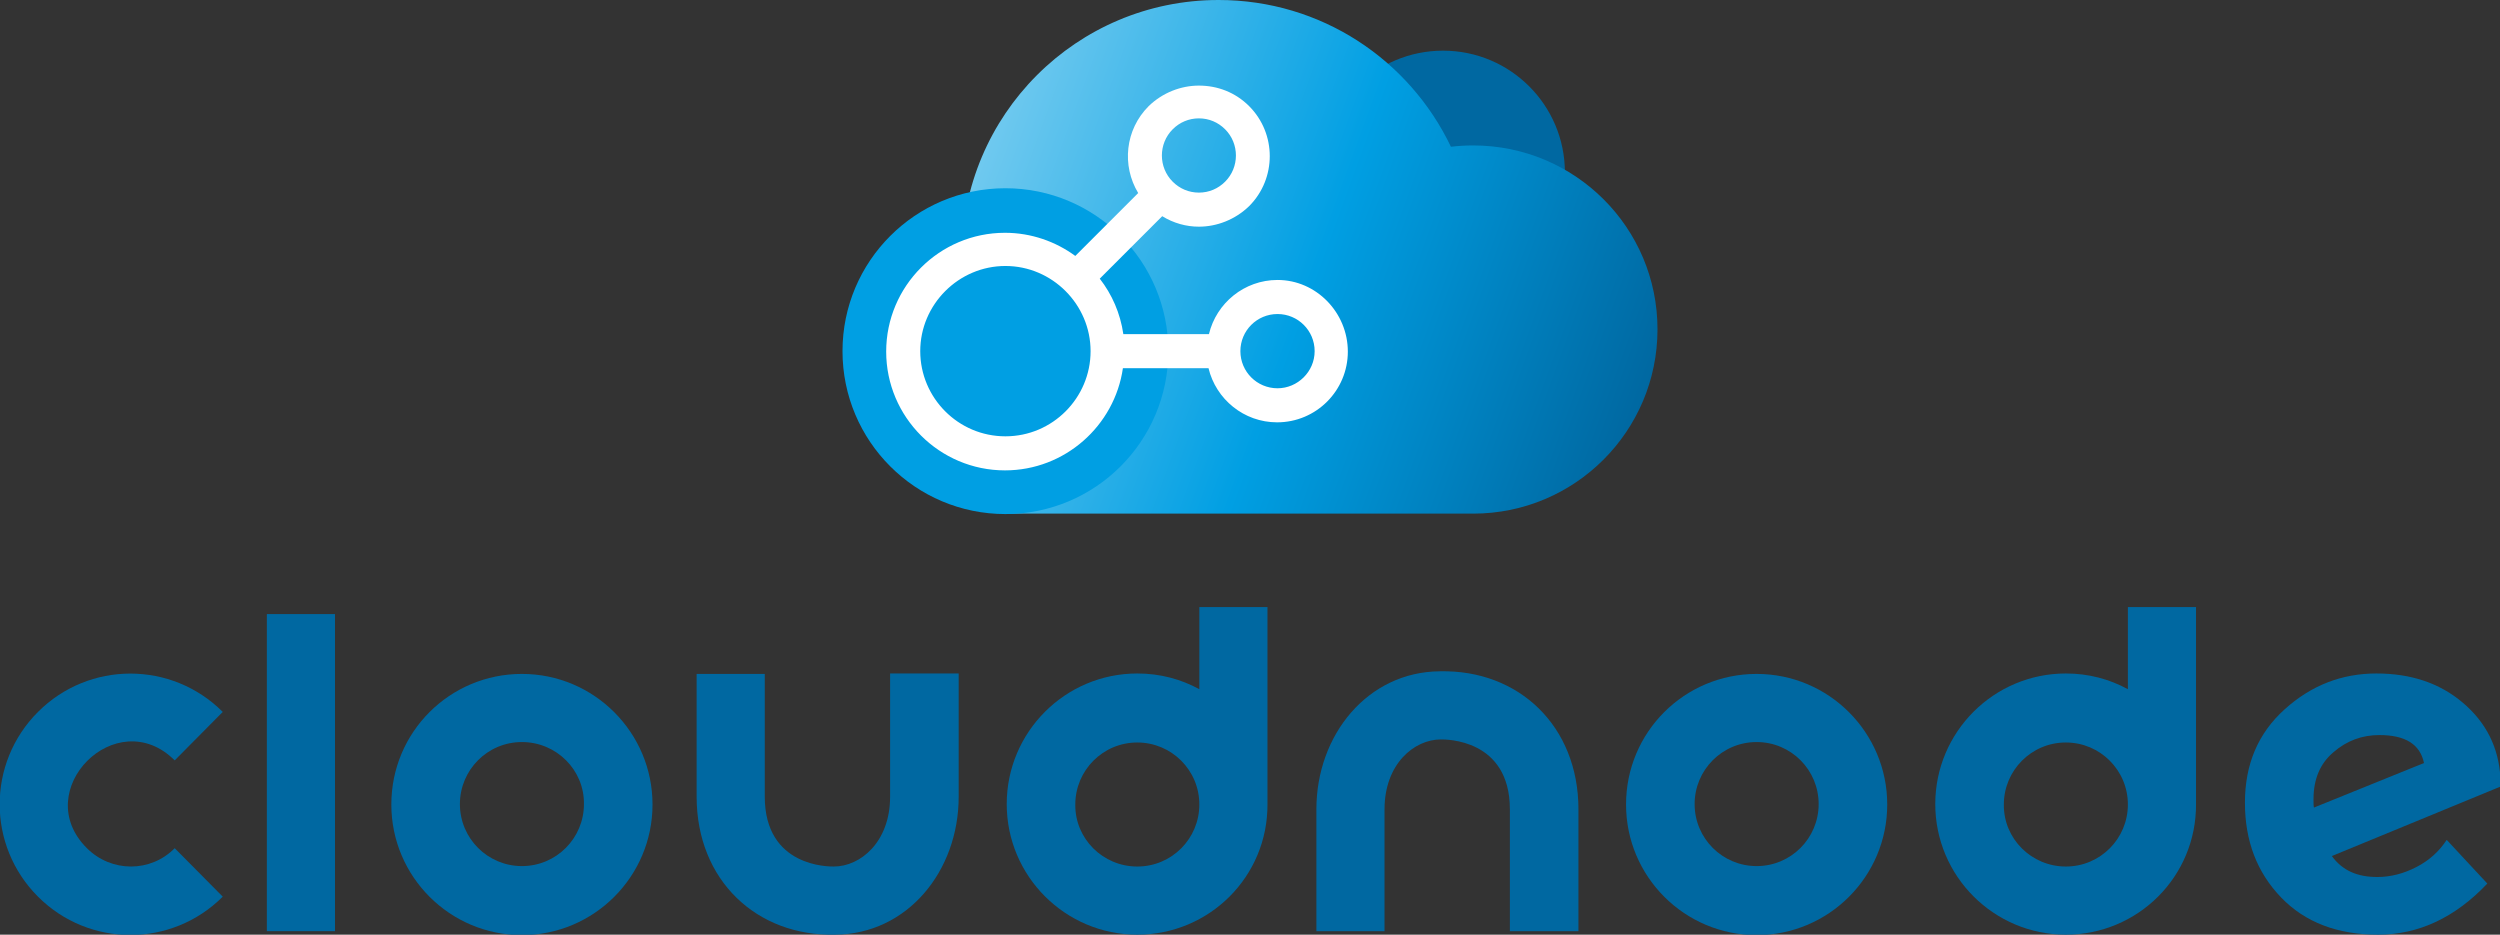
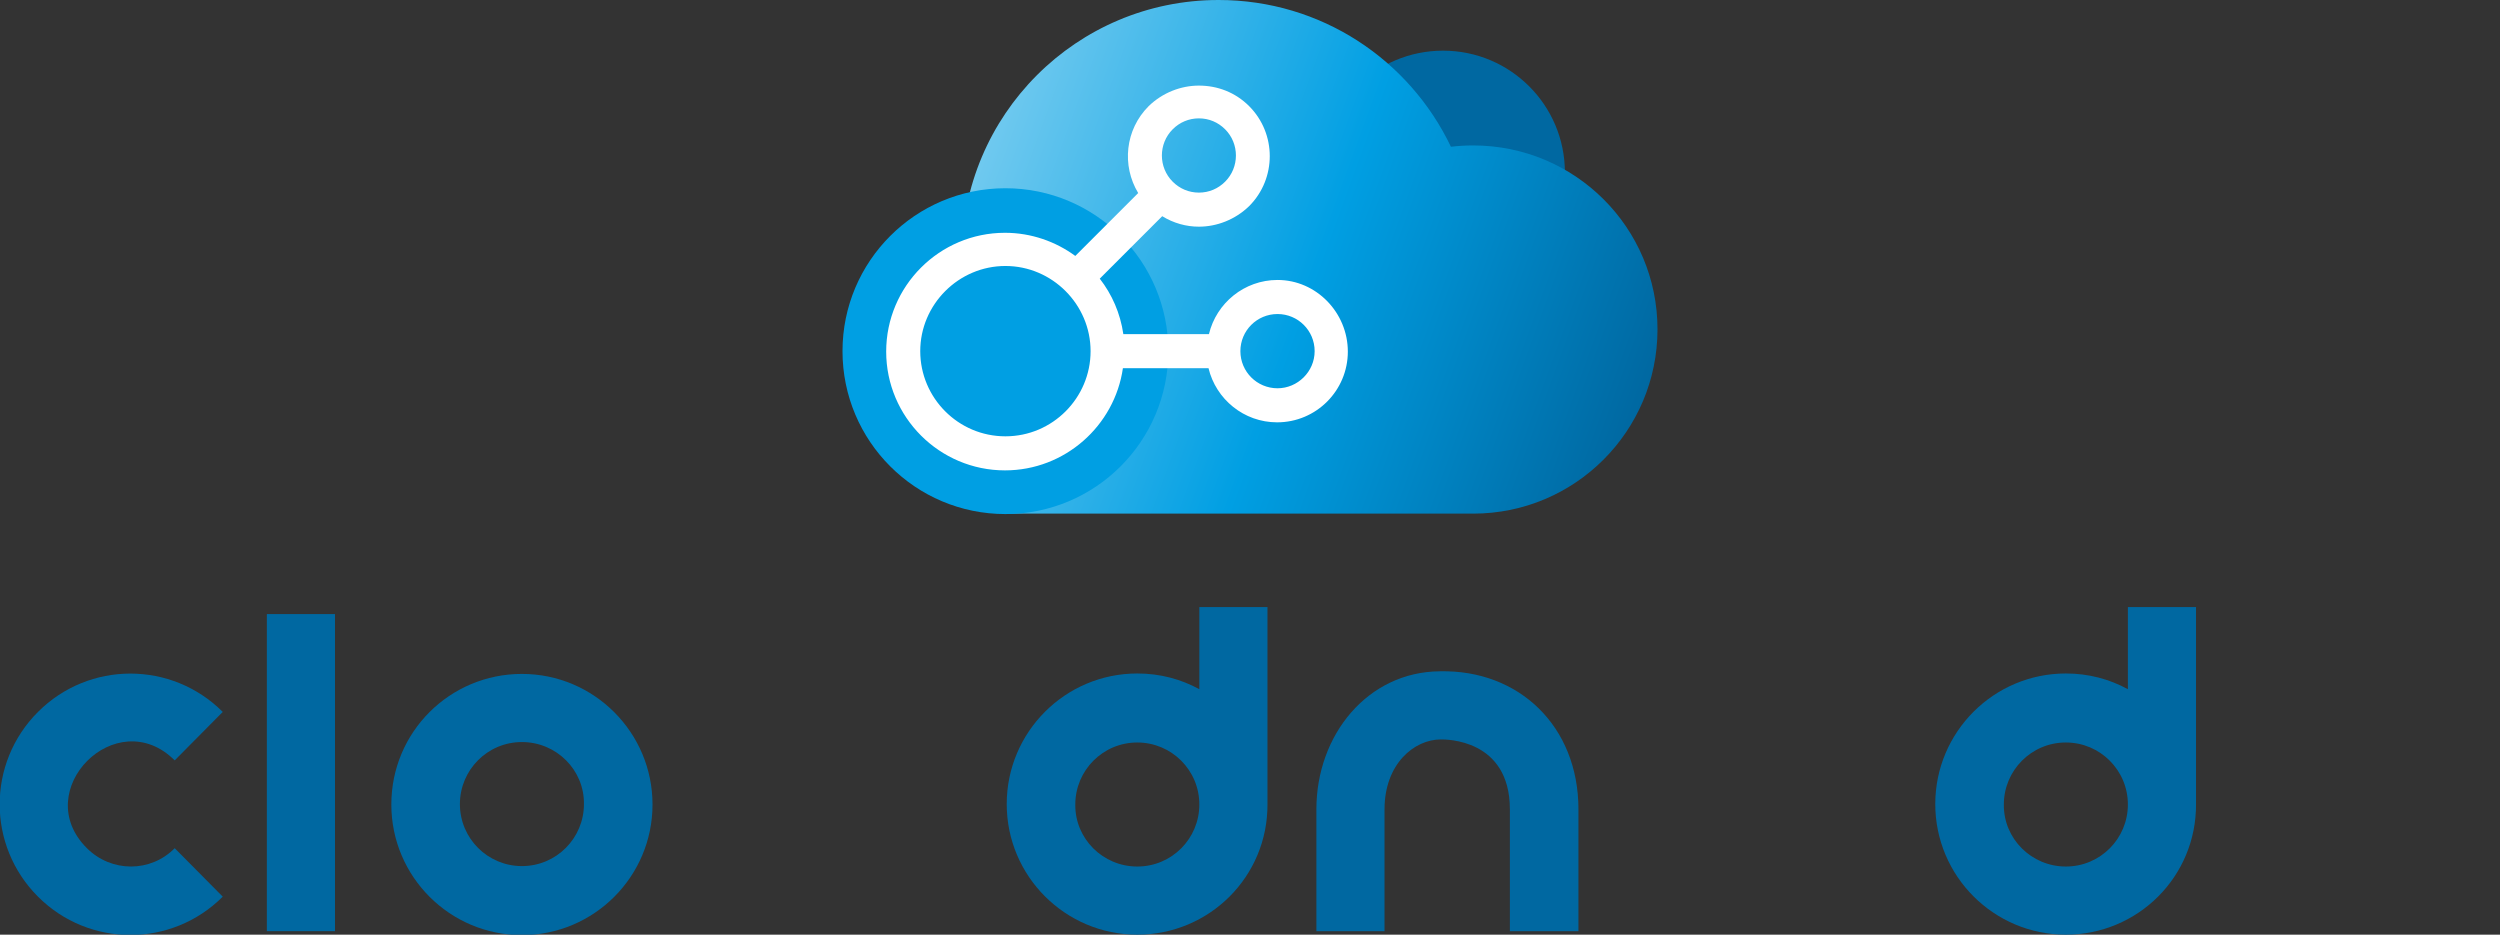
<svg xmlns="http://www.w3.org/2000/svg" version="1.1" id="Livello_1" x="0px" y="0px" viewBox="0 0 572.4 214" style="enable-background:new 0 0 572.4 214;" xml:space="preserve">
  <rect x="0" y="0" width="572.4" height="214" fill="#333333" stroke="none" />
  <style type="text/css">
	.st0{fill:#0068A1;}
	.st1{fill:url(#SVGID_1_);}
	.st2{fill:#009FE3;}
	.st3{fill:#FFFFFF;}
</style>
  <g>
    <g>
      <g>
        <circle class="st0" cx="330.4" cy="39.5" r="27.9" />
        <linearGradient id="SVGID_1_" gradientUnits="userSpaceOnUse" x1="221.499" y1="44.867" x2="373.217" y2="100.088">
          <stop offset="0" style="stop-color:#6FC9EF" />
          <stop offset="0.5" style="stop-color:#009FE3" />
          <stop offset="1" style="stop-color:#0068A1" />
        </linearGradient>
        <path class="st1" d="M337.3,33.3c-1.7,0-3.4,0.1-5.1,0.3C322.7,13.7,302.5,0,279,0c-32.5,0-58.8,26.3-58.8,58.8     c0,12.1,3.7,23.4,10,32.8v26h107.1c23.3,0,42.2-18.9,42.2-42.2S360.6,33.3,337.3,33.3z" />
        <circle class="st2" cx="230.2" cy="80.4" r="37.3" />
      </g>
      <path class="st3" d="M292.5,64.1c-7.6,0-14,5.3-15.7,12.4h-19.6c-0.7-4.8-2.6-9.1-5.4-12.7l14.3-14.3c2.6,1.6,5.5,2.4,8.4,2.4    c4.1,0,8.3-1.6,11.5-4.7c6.3-6.3,6.3-16.6,0-22.9c-3.2-3.2-7.3-4.7-11.5-4.7c-4.1,0-8.3,1.6-11.5,4.7c-5.4,5.4-6.2,13.6-2.4,19.9    l-14.4,14.4c-4.5-3.3-10.1-5.3-16.1-5.3c-15,0-27.2,12.2-27.2,27.2c0,15,12.2,27.2,27.2,27.2c13.7,0,25.1-10.2,27-23.4h19.6    c1.7,7.1,8.1,12.4,15.7,12.4c9,0,16.2-7.3,16.2-16.2S301.4,64.1,292.5,64.1z M268.5,29.6c1.6-1.6,3.7-2.5,6-2.5    c2.3,0,4.4,0.9,6,2.5c3.3,3.3,3.3,8.7,0,12c-1.6,1.6-3.7,2.5-6,2.5c-2.3,0-4.4-0.9-6-2.5C265.2,38.3,265.2,32.9,268.5,29.6z     M230.2,99.9c-10.8,0-19.5-8.8-19.5-19.5s8.8-19.5,19.5-19.5s19.5,8.8,19.5,19.5S241,99.9,230.2,99.9z M292.5,88.9    c-4.7,0-8.5-3.8-8.5-8.5s3.8-8.5,8.5-8.5s8.5,3.8,8.5,8.5S297.1,88.9,292.5,88.9z" />
    </g>
    <g>
      <path class="st0" d="M51,205.3c-11.7,11.7-30.6,11.7-42.3,0c-11.7-11.7-11.7-30.6,0-42.3c11.7-11.7,30.6-11.7,42.3,0L40,174.1    c-13.3-13.3-33.4,6.9-20.1,20.1c5.6,5.6,14.6,5.6,20.1,0L51,205.3z" />
      <rect x="61.1" y="140.6" class="st0" width="15.6" height="72.6" />
-       <path class="st0" d="M402.2,154.3c16.5,0,29.9,13.4,29.9,29.9c0,16.5-13.4,29.9-29.9,29.9c-16.5,0-29.9-13.4-29.9-29.9    C372.3,167.6,385.7,154.3,402.2,154.3z M402.2,169.9c-7.9,0-14.2,6.4-14.2,14.2c0,7.9,6.4,14.2,14.2,14.2    c7.9,0,14.2-6.4,14.2-14.2C416.4,176.3,410.1,169.9,402.2,169.9z" />
      <path class="st0" d="M119.5,154.3c16.5,0,29.9,13.4,29.9,29.9c0,16.5-13.4,29.9-29.9,29.9c-16.5,0-29.9-13.4-29.9-29.9    C89.6,167.6,103,154.3,119.5,154.3z M119.5,169.9c-7.9,0-14.2,6.4-14.2,14.2c0,7.9,6.4,14.2,14.2,14.2c7.9,0,14.2-6.4,14.2-14.2    C133.8,176.3,127.4,169.9,119.5,169.9z" />
      <path class="st0" d="M345.7,213.2v-27.9c0-16.2-14.8-16-15.8-16c-6.1,0-12.9,5.6-12.9,16v27.9h-15.6v-27.9    c0-17.1,11.8-31.5,28.3-31.6c18-0.4,31.7,12.5,31.7,31.6v27.9H345.7z" />
      <path class="st0" d="M260.4,214c-16.5,0-29.9-13.4-29.9-29.9c0-16.5,13.4-29.9,29.9-29.9c5.2,0,10,1.3,14.2,3.6v-18.8h15.6v45.1    C290.3,200.7,276.9,214,260.4,214z M260.4,198.4c7.9,0,14.2-6.4,14.2-14.2c0-7.9-6.4-14.2-14.2-14.2c-7.9,0-14.2,6.4-14.2,14.2    C246.1,192,252.5,198.4,260.4,198.4z" />
      <path class="st0" d="M473,214c-16.5,0-29.9-13.4-29.9-29.9c0-16.5,13.4-29.9,29.9-29.9c5.2,0,10,1.3,14.2,3.6v-18.8h15.6v45.1    C502.9,200.7,489.5,214,473,214z M473,198.4c7.9,0,14.2-6.4,14.2-14.2c0-7.9-6.4-14.2-14.2-14.2c-7.9,0-14.2,6.4-14.2,14.2    C458.7,192,465.1,198.4,473,198.4z" />
      <g>
-         <path class="st0" d="M544.3,200.8c3.1,0,6.1-0.8,9-2.3c2.9-1.5,5.2-3.6,6.9-6.2l9.3,10c-7.4,7.8-15.7,11.7-25,11.7     c-9.3,0-16.7-2.8-22.2-8.5c-5.5-5.7-8.3-12.9-8.3-21.7c0-8.8,3-15.9,9.1-21.4c6.1-5.5,13.1-8.2,21-8.2c7.9,0,14.5,2.2,19.8,6.7     c5.3,4.5,8.2,10.2,8.6,17.2v2l-38.6,15.9C536.3,199.3,539.7,200.8,544.3,200.8z M544.8,168.3c-4,0-7.5,1.3-10.5,3.9     c-3.1,2.6-4.6,6.2-4.6,10.8c0,0.9,0,1.5,0.1,1.9l25.2-10.2C554.1,170.4,550.7,168.3,544.8,168.3z" />
-       </g>
-       <path class="st0" d="M203.8,154.3v10.8v0v17.3c0,10.4-6.8,16-12.9,16c-1,0-15.8,0.2-15.8-16v-13.5v0v-14.6h-15.6V171v0v11.4    c0,19.2,13.8,32,31.7,31.6c16.5-0.1,28.3-14.5,28.3-31.6V163v0v-8.8H203.8z" />
+         </g>
    </g>
  </g>
</svg>